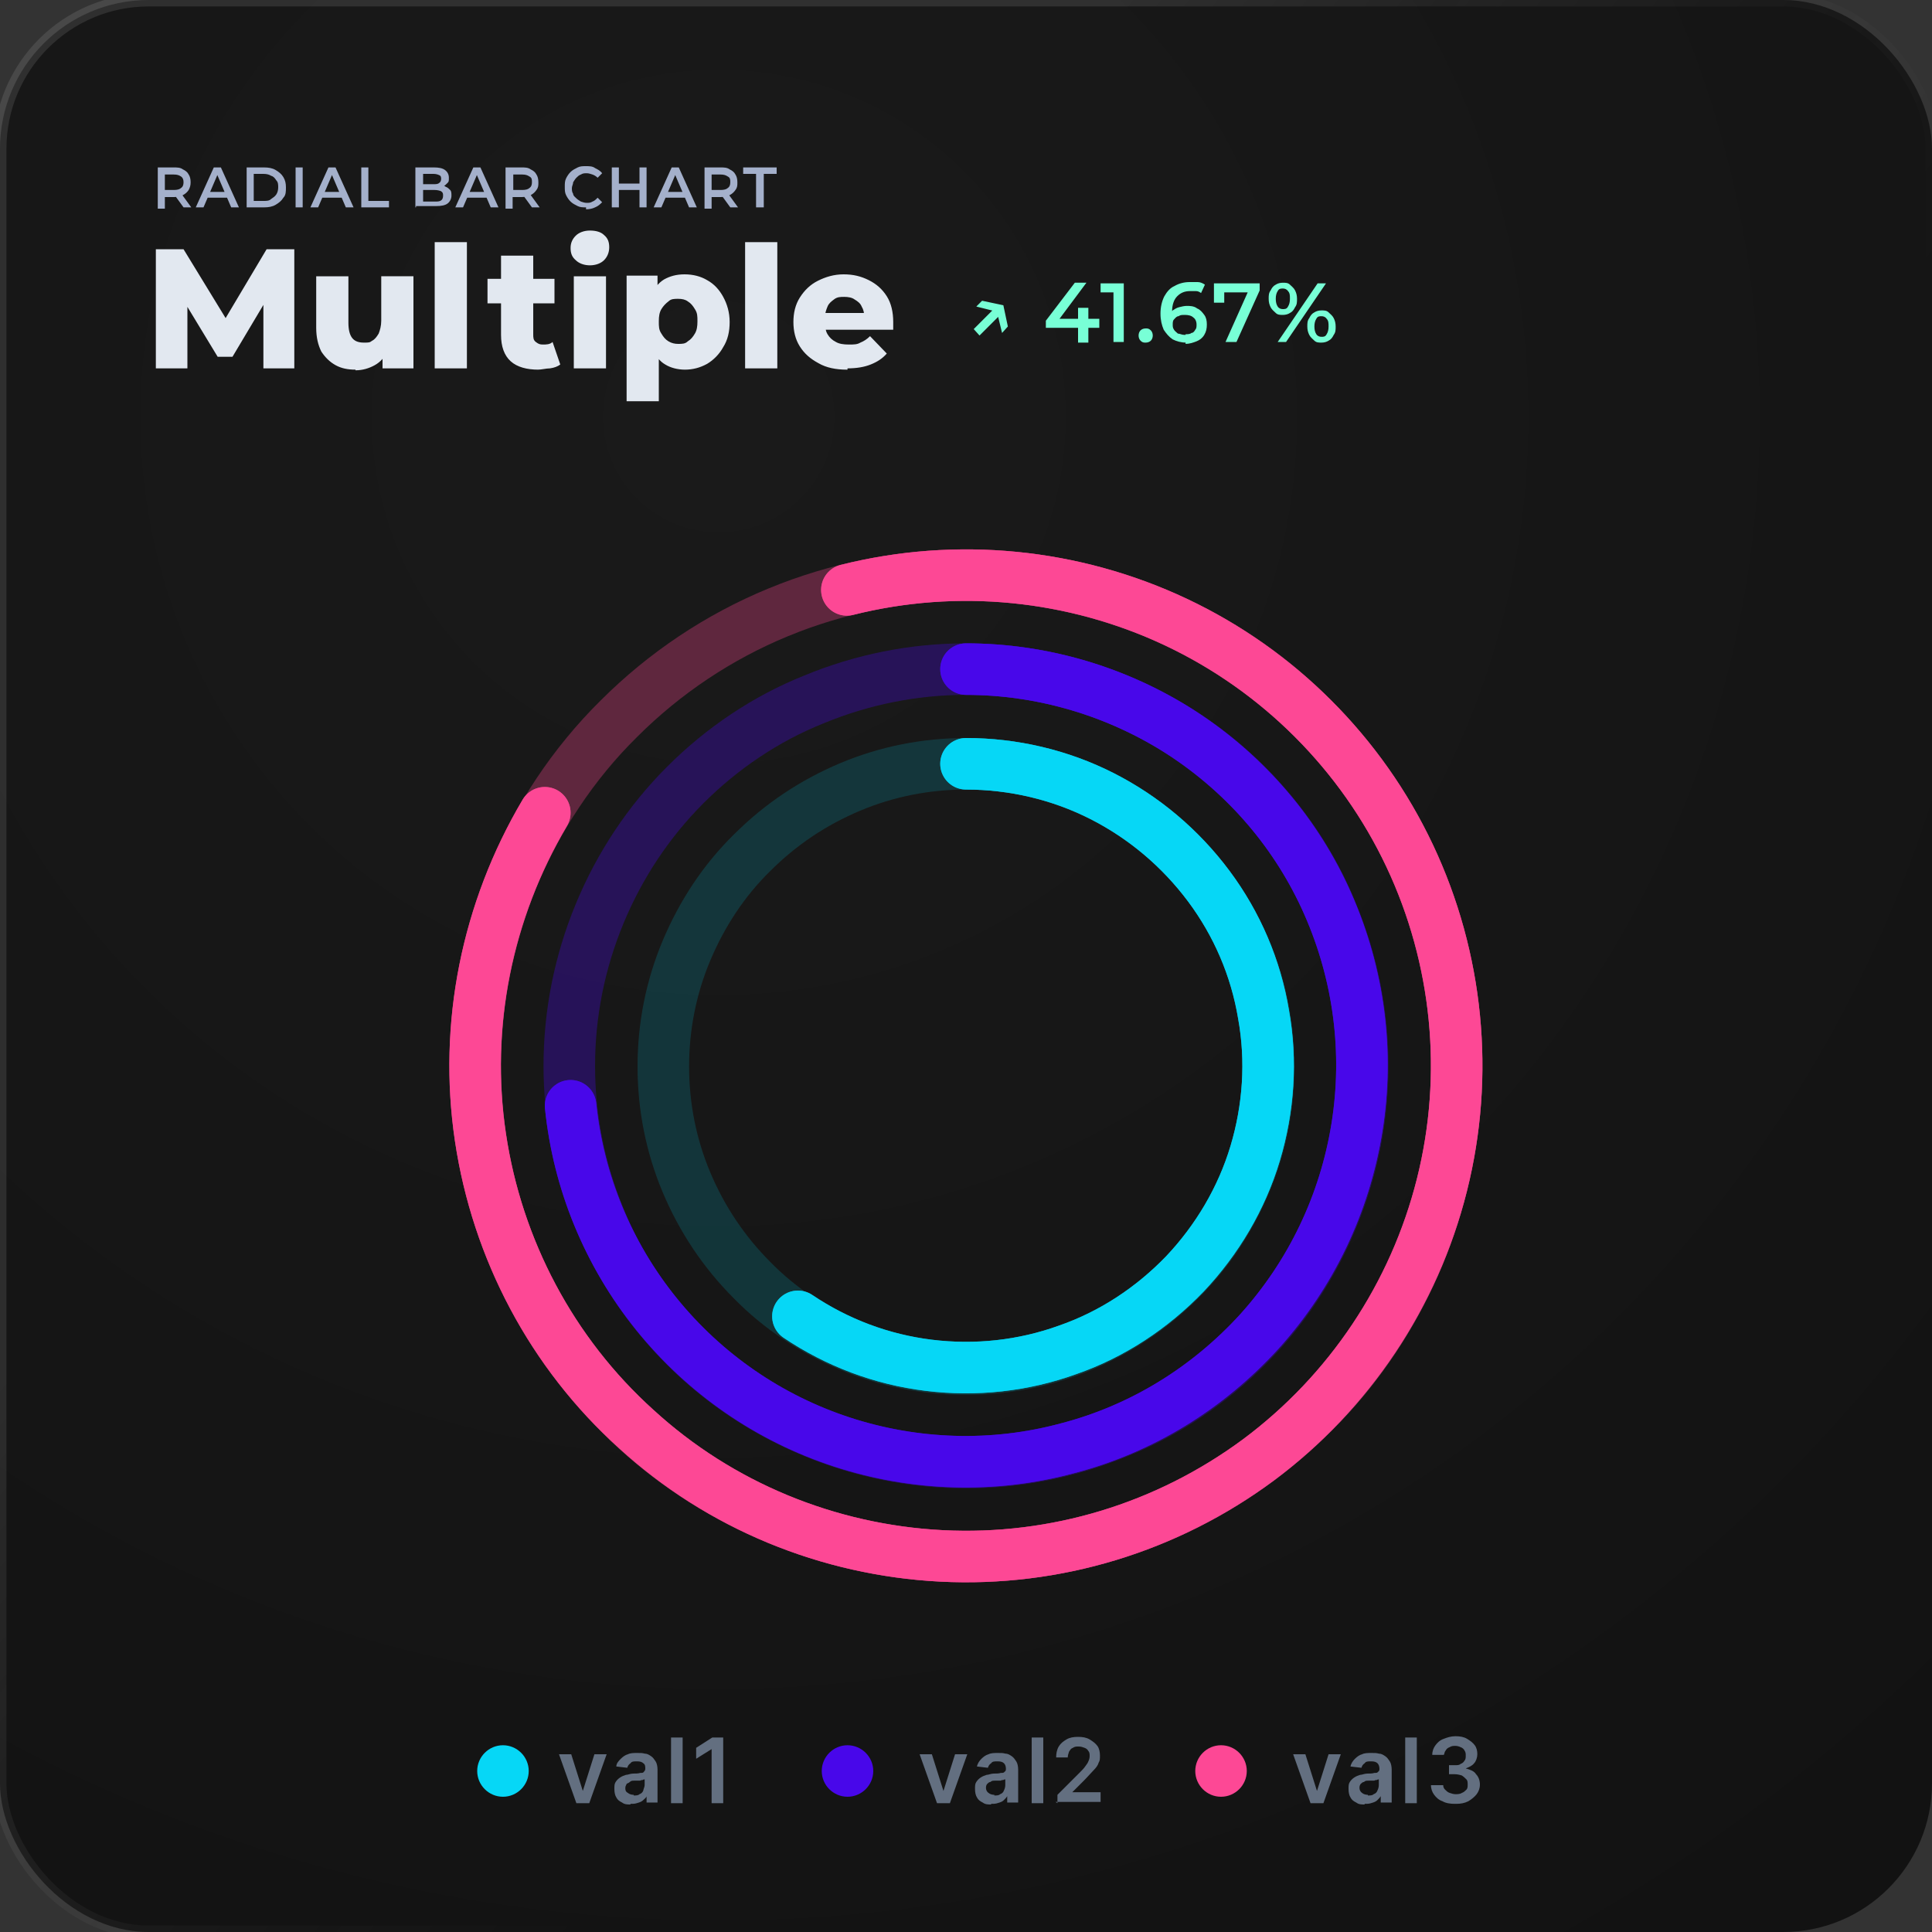
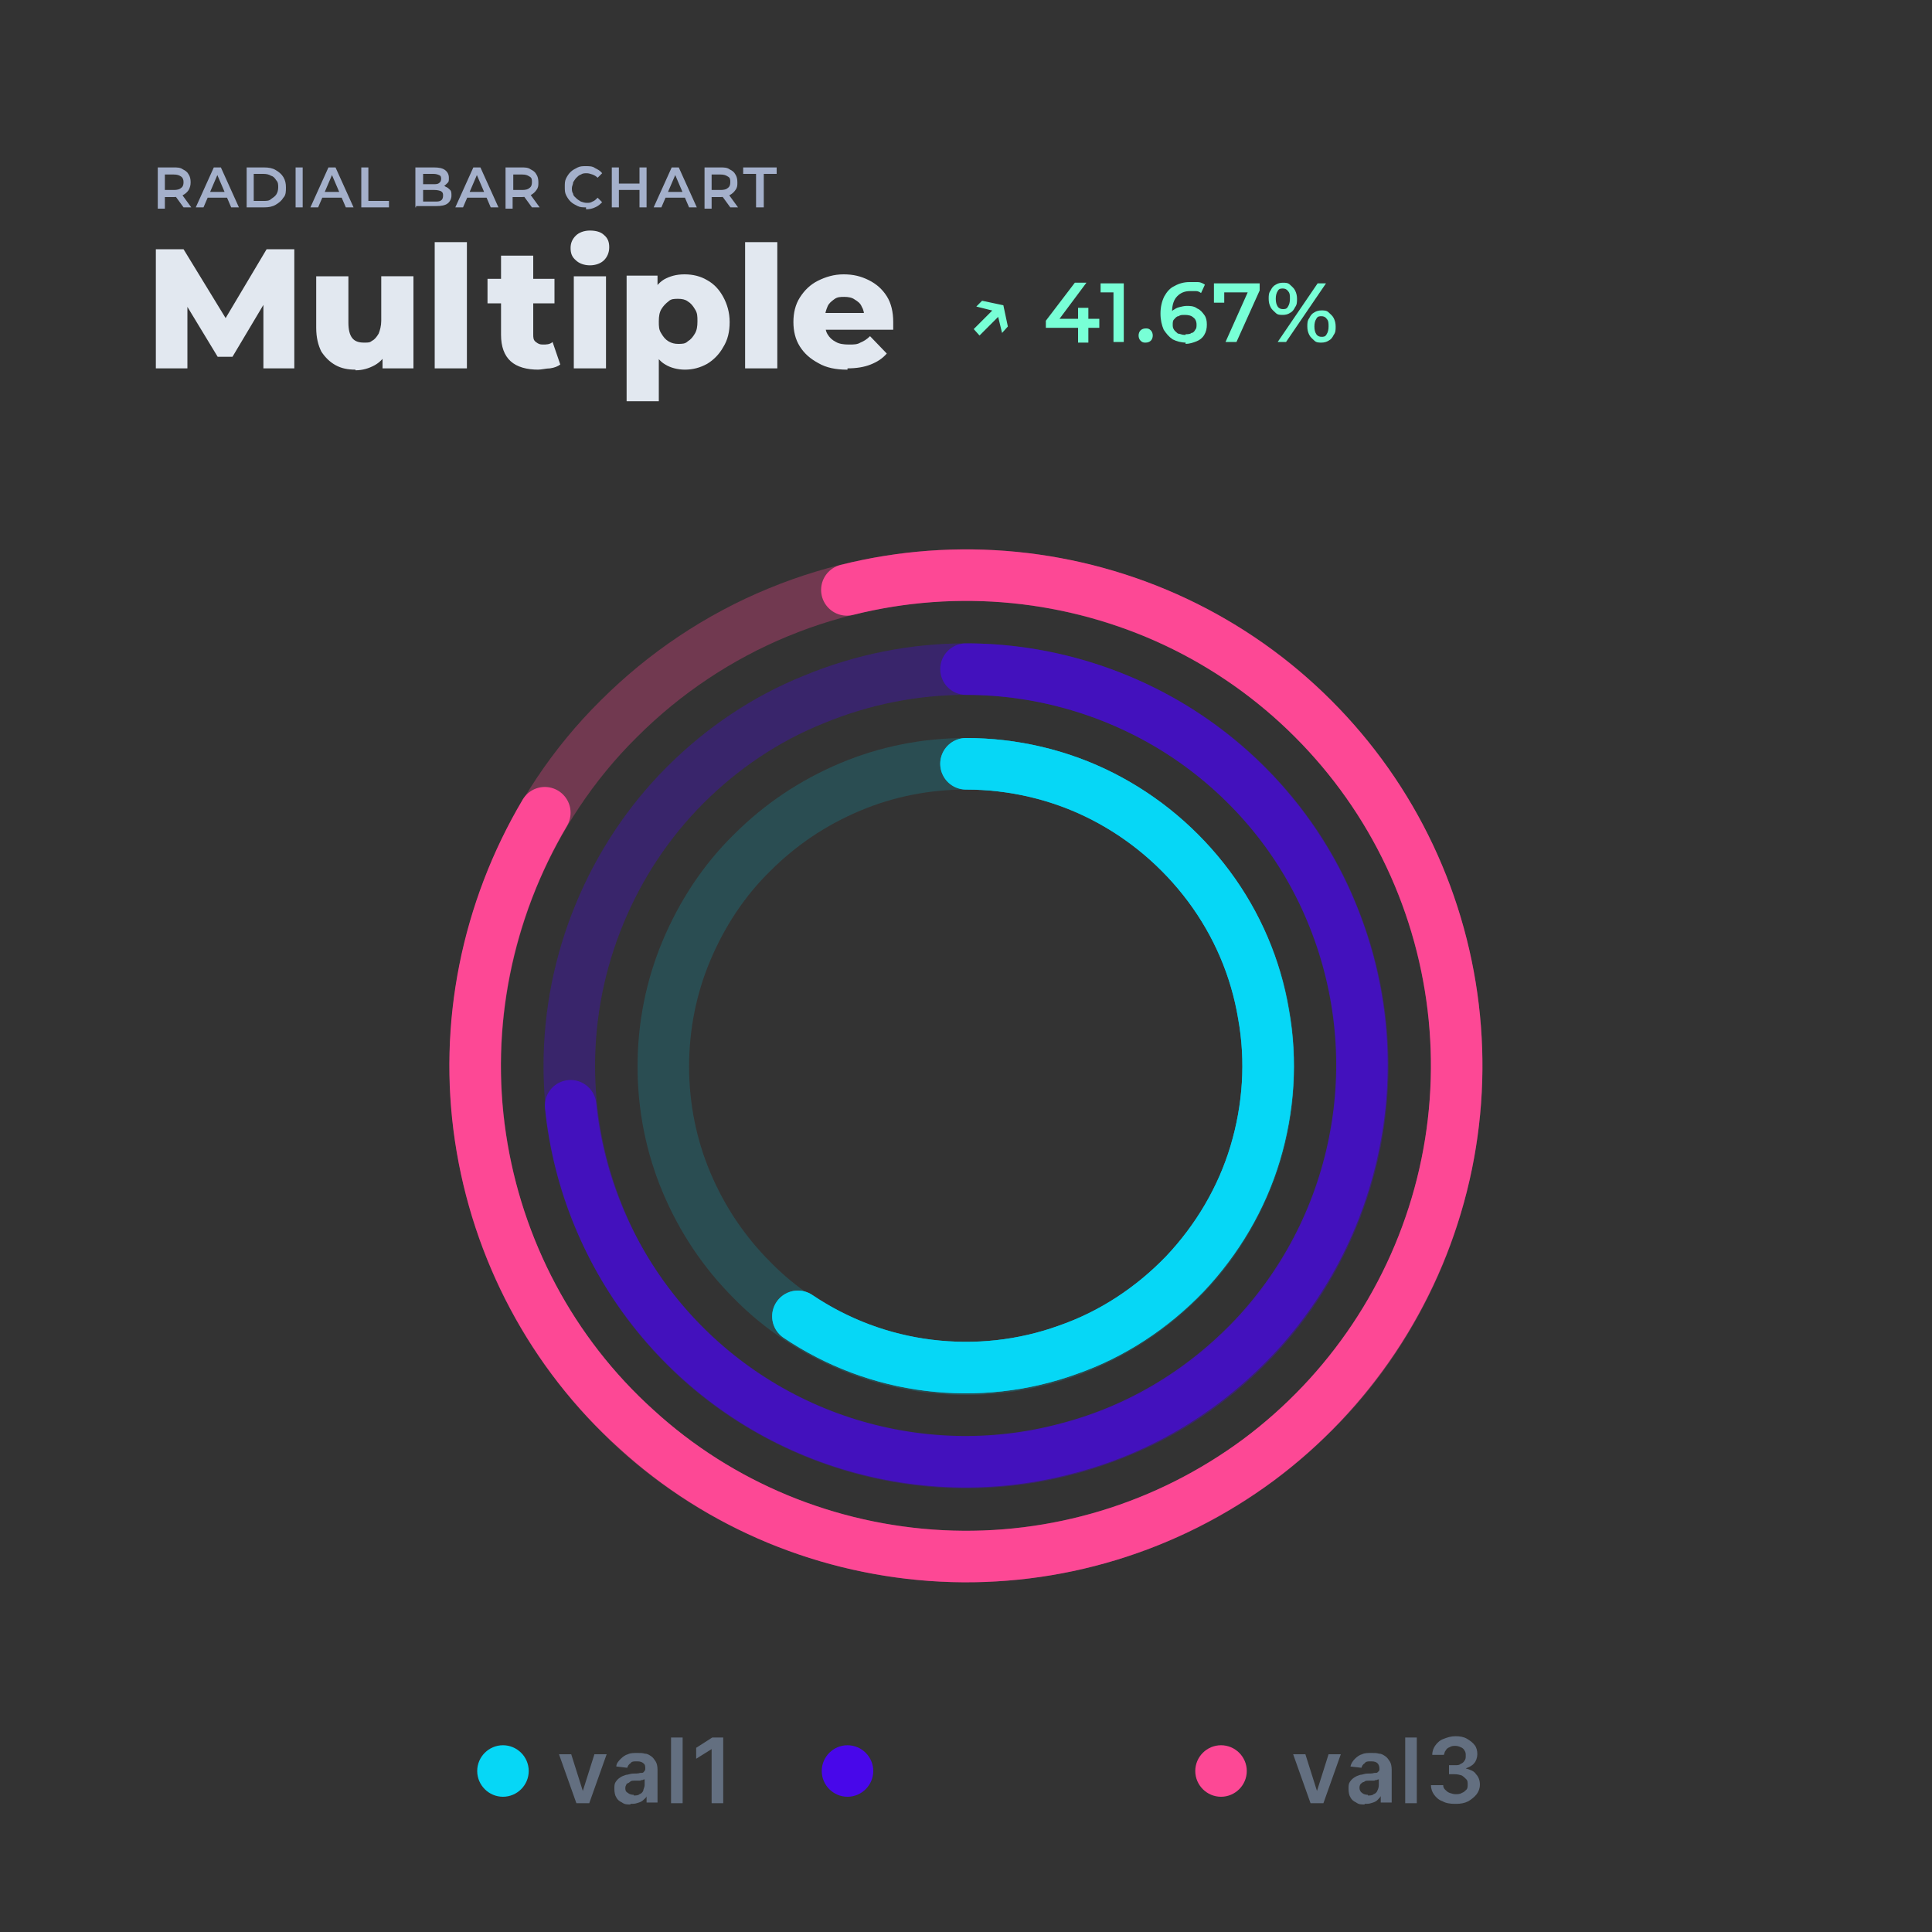
<svg xmlns="http://www.w3.org/2000/svg" version="1.1" viewBox="0 0 300 300">
  <rect x="0" y="0" width="300" height="300" fill="#333333" stroke="none" />
  <defs>
    <radialGradient id="Adsız_degrade" data-name="Adsız degrade" cx="-163.4" cy="728.7" fx="-163.4" fy="728.7" r="359.2" gradientTransform="translate(275 -664)" gradientUnits="userSpaceOnUse">
      <stop offset="0" stop-color="#1a1a1a" />
      <stop offset=".5" stop-color="#151515" />
      <stop offset="1" stop-color="#101010" />
    </radialGradient>
    <linearGradient id="Adsız_degrade_2" data-name="Adsız degrade 2" x1="-182.8" y1="766.9" x2="11.7" y2="925.3" gradientTransform="translate(275 -664)" gradientUnits="userSpaceOnUse">
      <stop offset="0" stop-color="#fff" stop-opacity=".1" />
      <stop offset=".5" stop-color="gray" stop-opacity="0" />
      <stop offset="1" stop-color="#000" stop-opacity="0" />
    </linearGradient>
  </defs>
  <g>
    <g id="katman_1">
      <g id="katman_1-2" data-name="katman_1">
-         <rect y="0" width="300" height="300" rx="23.1" ry="23.1" fill="url(#Adsız_degrade)" stroke="url(#Adsız_degrade_2)" stroke-width="2" />
        <g>
          <path d="M24.5,32.2v-6.2h2.5c.5,0,1,0,1.4.3.4.2.7.4.9.8.2.3.3.7.3,1.2s-.1.8-.3,1.2c-.2.3-.5.6-.9.8-.4.2-.9.3-1.4.3h-1.9l.5-.5v2.3h-1.1v-.2ZM28.5,32.2l-1.6-2.2h1.2l1.6,2.2h-1.2ZM25.6,30l-.5-.5h1.9c.5,0,.9-.1,1.1-.3.3-.2.4-.5.4-.9s-.1-.7-.4-.9c-.3-.2-.6-.3-1.1-.3h-1.9l.5-.6v3.6h0ZM30.4,32.2l2.8-6.2h1.1l2.8,6.2h-1.2l-2.4-5.6h.5l-2.4,5.6s-1.2,0-1.2,0ZM31.7,30.7l.3-.9h3.3l.3.9h-4,.1ZM38.3,32.2v-6.2h2.7c.7,0,1.3.1,1.8.4s.9.6,1.2,1.1.4,1,.4,1.6,0,1.2-.4,1.6c-.3.5-.7.8-1.2,1.1s-1.1.4-1.8.4h-2.7ZM39.4,31.2h1.5c.5,0,.9,0,1.2-.3.3-.2.6-.4.8-.7.2-.3.3-.7.3-1.1s0-.8-.3-1.1c-.2-.3-.4-.6-.8-.7-.3-.2-.7-.3-1.2-.3h-1.5v4.2ZM45.9,32.2v-6.2h1.1v6.2h-1.1ZM48.2,32.2l2.8-6.2h1.1l2.8,6.2h-1.2l-2.4-5.6h.5l-2.4,5.6s-1.2,0-1.2,0ZM49.5,30.7l.3-.9h3.3l.3.9h-4,.1ZM56.1,32.2v-6.2h1.1v5.2h3.2v1h-4.4.1ZM64.5,32.2v-6.2h2.9c.7,0,1.3.1,1.7.4.4.3.6.7.6,1.2s0,.6-.2.8c-.2.2-.4.4-.6.5-.3.1-.5.2-.8.2l.2-.3c.3,0,.7,0,.9.2.3.1.5.3.7.5s.2.5.2.9-.2.9-.6,1.2c-.4.3-1,.4-1.8.4h-3.1v.2ZM65.6,31.3h1.9c.4,0,.8,0,1-.2.2-.1.3-.4.3-.7s0-.5-.3-.7c-.2-.1-.6-.2-1-.2h-1.9v-.9h1.7c.4,0,.7,0,.9-.2.2-.1.3-.4.3-.6s0-.5-.3-.6c-.2-.1-.5-.2-.9-.2h-1.6v4.4h0ZM70.7,32.2l2.8-6.2h1.1l2.8,6.2h-1.2l-2.4-5.6h.5l-2.4,5.6h-1.2ZM72,30.7l.3-.9h3.3l.3.9h-4,0ZM78.5,32.2v-6.2h2.5c.5,0,1,0,1.4.3.4.2.7.4.9.8.2.3.3.7.3,1.2s0,.8-.3,1.2c-.2.3-.5.6-.9.8-.4.2-.9.3-1.4.3h-1.9l.5-.5v2.3h-1.1v-.2ZM82.6,32.2l-1.6-2.2h1.2l1.6,2.2h-1.2ZM79.7,30l-.5-.5h1.9c.5,0,.9-.1,1.1-.3.3-.2.4-.5.4-.9s0-.7-.4-.9c-.3-.2-.6-.3-1.1-.3h-1.9l.5-.6v3.6h0ZM91,32.2c-.5,0-.9,0-1.3-.2s-.8-.4-1.1-.7c-.3-.3-.5-.6-.7-1s-.2-.8-.2-1.3,0-.9.2-1.3.4-.7.7-1c.3-.3.7-.5,1.1-.7s.8-.2,1.3-.2,1,0,1.4.3c.4.2.8.4,1.1.8l-.7.7c-.2-.2-.5-.4-.8-.5s-.6-.2-.9-.2-.6,0-.9.2c-.3.1-.5.3-.7.5s-.3.4-.5.7c0,.3-.2.6-.2.9s0,.6.2.9c0,.3.3.5.5.7s.4.3.7.5c.3.1.6.2.9.2s.6,0,.9-.2c.3-.1.5-.3.8-.6l.7.7c-.3.3-.6.6-1.1.8-.4.2-.9.3-1.4.3v-.3ZM99.3,26h1.1v6.2h-1.1v-6.2ZM96.1,32.2h-1.1v-6.2h1.1v6.2ZM99.3,29.5h-3.4v-1h3.4v1ZM101.5,32.2l2.8-6.2h1.1l2.8,6.2h-1.2l-2.4-5.6h.5l-2.4,5.6h-1.2ZM102.8,30.7l.3-.9h3.3l.3.9h-4,0ZM109.4,32.2v-6.2h2.5c.5,0,1,0,1.4.3.4.2.7.4.9.8.2.3.3.7.3,1.2s0,.8-.3,1.2c-.2.3-.5.6-.9.8-.4.2-.9.3-1.4.3h-1.9l.5-.5v2.3h-1.1v-.2ZM113.4,32.2l-1.6-2.2h1.2l1.6,2.2h-1.2ZM110.5,30l-.5-.5h1.9c.5,0,.9-.1,1.1-.3.3-.2.4-.5.4-.9s0-.7-.4-.9c-.3-.2-.6-.3-1.1-.3h-1.9l.5-.6v3.6h0ZM117.4,32.2v-5.2h-2v-1h5.2v1h-2v5.2h-1.2Z" fill="#a4b0cb" />
          <path d="M24.2,57.2v-18.5h4.3l7.7,12.6h-2.3l7.5-12.6h4.3v18.5h-4.8v-11.2h.8l-5.6,9.4h-2.3l-5.7-9.4h1v11.2h-4.9ZM55.2,57.4c-1.2,0-2.2-.2-3.1-.7-.9-.5-1.6-1.2-2.2-2.1-.5-1-.8-2.2-.8-3.7v-8h5v7.2c0,1.1.2,1.9.6,2.4.4.5,1,.7,1.8.7s.9,0,1.3-.3c.4-.2.7-.6,1-1.1.2-.5.4-1.2.4-2v-6.9h5v14.3h-4.8v-4l.9,1.1c-.5,1.1-1.2,1.9-2.1,2.4-.9.5-1.9.8-3,.8h0ZM67.5,57.2v-19.6h5v19.6s-5,0-5,0ZM83.6,57.4c-1.8,0-3.3-.4-4.3-1.3-1-.9-1.5-2.3-1.5-4.1v-12.3h5v12.2c0,.5,0,.9.4,1.2s.6.4,1.1.4,1.1,0,1.5-.4l1.2,3.5c-.4.3-.9.5-1.6.6-.6,0-1.3.2-1.9.2h.1ZM75.7,47.1v-3.8h10.4v3.8h-10.4ZM89.1,57.2v-14.3h5v14.3h-5ZM91.6,41.2c-.9,0-1.7-.3-2.2-.8-.6-.5-.8-1.1-.8-1.9s.3-1.4.8-1.9,1.3-.8,2.2-.8,1.7.2,2.2.7c.6.5.8,1.1.8,1.9s-.3,1.5-.8,2-1.3.8-2.2.8ZM106.4,57.4c-1.2,0-2.3-.3-3.1-.8-.9-.5-1.5-1.4-2-2.4-.4-1.1-.7-2.5-.7-4.2s.2-3.1.6-4.2c.4-1.1,1.1-1.9,1.9-2.4.9-.5,1.9-.8,3.2-.8s2.5.3,3.5.9c1.1.6,1.9,1.5,2.5,2.6s1,2.4,1,3.9-.3,2.8-1,3.9c-.6,1.1-1.5,2-2.5,2.6-1.1.6-2.2.9-3.5.9h0ZM97.3,62.3v-19.5h4.8v7.2l.2,4.8v7.5h-5ZM105.3,53.4c.6,0,1.1,0,1.5-.4.5-.3.8-.7,1.1-1.2.3-.5.4-1.1.4-1.9s0-1.3-.4-1.9c-.3-.5-.6-.9-1.1-1.2-.4-.3-.9-.4-1.5-.4s-1.1,0-1.5.4c-.4.3-.8.7-1.1,1.2-.3.5-.4,1.1-.4,1.9s0,1.3.4,1.9c.3.5.6.9,1.1,1.2s1,.4,1.5.4ZM115.7,57.2v-19.6h5v19.6s-5,0-5,0ZM131.5,57.4c-1.7,0-3.2-.3-4.4-1-1.3-.7-2.2-1.5-2.9-2.6-.7-1.1-1-2.4-1-3.8s.3-2.7,1-3.8,1.6-2,2.8-2.6c1.2-.6,2.5-1,4-1s2.7.3,3.9.9c1.2.6,2.1,1.4,2.8,2.5s1,2.5,1,4,0,.4,0,.6v.6h-11.3v-2.6h8.7l-1.9.7c0-.7-.1-1.2-.4-1.7-.2-.5-.6-.8-1.1-1.1-.4-.3-1-.4-1.6-.4s-1.1,0-1.6.4c-.4.3-.8.6-1,1.1s-.4,1-.4,1.7v.8c0,.7.1,1.3.4,1.8.3.5.7.9,1.3,1.2.5.3,1.2.4,2,.4s1.3,0,1.8-.3c.5-.2,1-.5,1.5-1l2.6,2.7c-.7.8-1.5,1.3-2.5,1.7s-2.2.6-3.6.6v.2Z" fill="#e2e8f0" />
          <path d="M151.6,47.6l.9-.9,3.3.7.7,3.3-.9,1-.8-3.3-3.2-.8ZM151.2,51.1l3.4-3.4.9,1-3.4,3.4-.9-1ZM162.4,51v-1.2l4.5-5.9h1.8l-4.4,5.9-.8-.3h7.2v1.4h-8.3ZM167.4,53.1v-5.3h1.6v5.4h-1.6ZM172.9,53.1v-8.5l.7.8h-2.7v-1.4h3.6v9.1h-1.7,0ZM177.9,53.2c-.3,0-.5,0-.8-.3-.2-.2-.3-.5-.3-.8s.1-.6.3-.8.5-.3.8-.3.5,0,.8.3c.2.2.3.5.3.8s-.1.6-.3.8-.5.3-.8.3ZM184.2,53.2c-.8,0-1.5-.2-2.1-.5-.6-.4-1-.9-1.4-1.5-.3-.7-.5-1.5-.5-2.5s.2-1.9.6-2.7c.4-.7.9-1.3,1.6-1.6.7-.4,1.5-.6,2.3-.6s.9,0,1.3,0c.4,0,.8.2,1.1.4l-.6,1.3c-.3-.2-.5-.3-.8-.3s-.6,0-.9,0c-.9,0-1.5.3-2,.8s-.8,1.3-.8,2.4,0,.4,0,.6v.7l-.5-.6c.2-.4.4-.7.6-.9.3-.2.6-.4,1-.5s.8-.2,1.2-.2,1.1,0,1.6.4c.5.2.8.6,1.1,1s.4.9.4,1.5-.1,1.1-.4,1.6-.7.8-1.2,1-1.1.4-1.7.4v-.2ZM184.1,51.9c.3,0,.7,0,.9-.2.3,0,.5-.3.6-.5.2-.2.2-.5.2-.8,0-.5-.2-.9-.5-1.1-.3-.3-.8-.4-1.3-.4s-.7,0-1,.2c-.3,0-.5.3-.7.5s-.2.5-.2.8,0,.5.2.8c.1.2.4.4.6.6.3,0,.6.2,1,.2h.2ZM190.3,53.1l3.8-8.5.4.8h-5.2l.8-.8v2.4h-1.6v-3h7.1v1.1l-3.6,8h-1.8.1ZM198.4,53.1l6.2-9.1h1.3l-6.2,9.1h-1.3ZM199.2,48.9c-.4,0-.8,0-1.1-.3s-.6-.5-.8-.9-.3-.8-.3-1.3,0-.9.3-1.3c.2-.4.4-.7.8-.9.3-.2.7-.3,1.1-.3s.8,0,1.1.3.6.5.8.9.3.8.3,1.3,0,.9-.3,1.3c-.2.4-.4.7-.8.9-.3.2-.7.3-1.1.3ZM199.2,48c.3,0,.6,0,.8-.4.2-.3.3-.7.3-1.2s0-.9-.3-1.2c-.2-.3-.5-.4-.8-.4s-.6,0-.8.4c-.2.3-.3.7-.3,1.2s.1.9.3,1.2.5.4.8.4ZM205.2,53.2c-.4,0-.8,0-1.1-.3s-.6-.5-.8-.9-.3-.8-.3-1.3,0-.9.3-1.3c.2-.4.4-.7.8-.9.3-.2.7-.3,1.1-.3s.8,0,1.1.3.6.5.8.9.3.8.3,1.3,0,.9-.3,1.3c-.2.4-.4.7-.8.9-.3.2-.7.3-1.1.3ZM205.2,52.3c.3,0,.6,0,.8-.4.2-.3.3-.7.3-1.2s0-.9-.3-1.2c-.2-.3-.5-.4-.8-.4s-.6,0-.8.4c-.2.3-.3.7-.3,1.2s.1.9.3,1.2.5.4.8.4Z" fill="#78ffd6" />
        </g>
        <g opacity=".7">
          <path d="M150,89.3c10,0,19.9,2,29.2,5.8,9.2,3.8,17.7,9.4,24.7,16.5,7.1,7.1,12.7,15.5,16.5,24.7s5.8,19.2,5.8,29.2-2,19.9-5.8,29.2c-3.8,9.2-9.4,17.7-16.5,24.7-7.1,7.1-15.5,12.7-24.7,16.5s-19.2,5.8-29.2,5.8-19.9-2-29.2-5.8c-9.2-3.8-17.7-9.4-24.7-16.5-7.1-7.1-12.7-15.5-16.5-24.7s-5.8-19.2-5.8-29.2,2-19.9,5.8-29.2c3.8-9.2,9.4-17.7,16.5-24.7,7.1-7.1,15.5-12.7,24.7-16.5s19.2-5.8,29.2-5.8h0Z" fill="none" isolation="isolate" opacity=".2" stroke="#fd4895" stroke-linecap="round" stroke-linejoin="round" stroke-width="8" />
-           <path d="M131.5,91.6c17.1-4.3,35.2-2.5,51.1,5,15.9,7.5,28.8,20.4,36.3,36.3s9.3,34,5,51.1-14.4,32.2-28.5,42.7c-14.2,10.5-31.5,15.8-49.2,14.9-17.6-.9-34.4-7.8-47.4-19.7-13.1-11.8-21.6-27.9-24.2-45.3-2.6-17.4,1-35.2,10-50.4" fill="none" stroke="#fd4895" stroke-linecap="round" stroke-linejoin="round" stroke-width="8" />
          <path d="M150,103.9c8.1,0,16.1,1.6,23.6,4.7s14.3,7.6,20,13.3c5.7,5.7,10.3,12.5,13.3,20,3.1,7.5,4.7,15.5,4.7,23.6s-1.6,16.1-4.7,23.6c-3.1,7.5-7.6,14.3-13.3,20s-12.5,10.3-20,13.3c-7.5,3.1-15.5,4.7-23.6,4.7s-16.1-1.6-23.6-4.7c-7.5-3.1-14.3-7.6-20-13.3s-10.3-12.5-13.3-20c-3.1-7.5-4.7-15.5-4.7-23.6s1.6-16.1,4.7-23.6,7.6-14.3,13.3-20,12.5-10.3,20-13.3c7.5-3.1,15.5-4.7,23.6-4.7h0Z" fill="none" isolation="isolate" opacity=".2" stroke="#4807ea" stroke-linecap="round" stroke-linejoin="round" stroke-width="8" />
          <path d="M150,103.9c11.9,0,23.6,3.5,33.5,9.9,10,6.5,17.9,15.7,22.7,26.6,4.8,10.9,6.4,22.9,4.5,34.7s-7.1,22.7-15.1,31.6c-8,8.8-18.3,15.2-29.9,18.2-11.5,3.1-23.7,2.7-35-1s-21.3-10.6-28.8-19.9c-7.5-9.3-12.1-20.5-13.3-32.3" fill="none" stroke="#4807ea" stroke-linecap="round" stroke-linejoin="round" stroke-width="8" />
          <path d="M150,118.6c6.2,0,12.3,1.2,18,3.6s10.9,5.8,15.2,10.2c4.4,4.4,7.8,9.5,10.2,15.2s3.6,11.8,3.6,18-1.2,12.3-3.6,18c-2.4,5.7-5.8,10.9-10.2,15.2-4.4,4.4-9.5,7.8-15.2,10.2s-11.8,3.6-18,3.6-12.3-1.2-18-3.6c-5.7-2.4-10.9-5.8-15.2-10.2-4.4-4.4-7.8-9.5-10.2-15.2-2.4-5.7-3.6-11.8-3.6-18s1.2-12.3,3.6-18,5.8-10.9,10.2-15.2c4.4-4.4,9.5-7.8,15.2-10.2,5.7-2.4,11.8-3.6,18-3.6h0Z" fill="none" isolation="isolate" opacity=".1" stroke="#06d7f6" stroke-linecap="round" stroke-linejoin="round" stroke-width="8" />
          <path d="M150,118.6c7.3,0,14.6,1.7,21.1,5s12.2,8.1,16.6,14c4.4,5.9,7.3,12.7,8.5,19.9,1.3,7.2.8,14.6-1.3,21.6s-5.9,13.4-10.9,18.7c-5.1,5.3-11.3,9.4-18.2,11.8-6.9,2.5-14.3,3.3-21.6,2.4-7.3-.9-14.2-3.5-20.3-7.6" fill="none" stroke="#06d7f6" stroke-linecap="round" stroke-linejoin="round" stroke-width="8" />
        </g>
        <path d="M150,89.3c10,0,19.9,2,29.2,5.8,9.2,3.8,17.7,9.4,24.7,16.5,7.1,7.1,12.7,15.5,16.5,24.7s5.8,19.2,5.8,29.2-2,19.9-5.8,29.2c-3.8,9.2-9.4,17.7-16.5,24.7-7.1,7.1-15.5,12.7-24.7,16.5s-19.2,5.8-29.2,5.8-19.9-2-29.2-5.8c-9.2-3.8-17.7-9.4-24.7-16.5-7.1-7.1-12.7-15.5-16.5-24.7s-5.8-19.2-5.8-29.2,2-19.9,5.8-29.2c3.8-9.2,9.4-17.7,16.5-24.7,7.1-7.1,15.5-12.7,24.7-16.5s19.2-5.8,29.2-5.8h0Z" fill="none" isolation="isolate" opacity=".2" stroke="#fd4895" stroke-linecap="round" stroke-linejoin="round" stroke-width="8" />
        <path d="M131.5,91.6c17.1-4.3,35.2-2.5,51.1,5,15.9,7.5,28.8,20.4,36.3,36.3s9.3,34,5,51.1-14.4,32.2-28.5,42.7c-14.2,10.5-31.5,15.8-49.2,14.9-17.6-.9-34.4-7.8-47.4-19.7-13.1-11.8-21.6-27.9-24.2-45.3-2.6-17.4,1-35.2,10-50.4" fill="none" stroke="#fd4895" stroke-linecap="round" stroke-linejoin="round" stroke-width="8" />
        <path d="M150,103.9c8.1,0,16.1,1.6,23.6,4.7s14.3,7.6,20,13.3c5.7,5.7,10.3,12.5,13.3,20,3.1,7.5,4.7,15.5,4.7,23.6s-1.6,16.1-4.7,23.6c-3.1,7.5-7.6,14.3-13.3,20s-12.5,10.3-20,13.3c-7.5,3.1-15.5,4.7-23.6,4.7s-16.1-1.6-23.6-4.7c-7.5-3.1-14.3-7.6-20-13.3s-10.3-12.5-13.3-20c-3.1-7.5-4.7-15.5-4.7-23.6s1.6-16.1,4.7-23.6,7.6-14.3,13.3-20,12.5-10.3,20-13.3c7.5-3.1,15.5-4.7,23.6-4.7h0Z" fill="none" isolation="isolate" opacity=".2" stroke="#4807ea" stroke-linecap="round" stroke-linejoin="round" stroke-width="8" />
-         <path d="M150,103.9c11.9,0,23.6,3.5,33.5,9.9,10,6.5,17.9,15.7,22.7,26.6,4.8,10.9,6.4,22.9,4.5,34.7s-7.1,22.7-15.1,31.6c-8,8.8-18.3,15.2-29.9,18.2-11.5,3.1-23.7,2.7-35-1s-21.3-10.6-28.8-19.9c-7.5-9.3-12.1-20.5-13.3-32.3" fill="none" stroke="#4807ea" stroke-linecap="round" stroke-linejoin="round" stroke-width="8" />
        <path d="M150,118.6c6.2,0,12.3,1.2,18,3.6s10.9,5.8,15.2,10.2c4.4,4.4,7.8,9.5,10.2,15.2s3.6,11.8,3.6,18-1.2,12.3-3.6,18c-2.4,5.7-5.8,10.9-10.2,15.2-4.4,4.4-9.5,7.8-15.2,10.2s-11.8,3.6-18,3.6-12.3-1.2-18-3.6c-5.7-2.4-10.9-5.8-15.2-10.2-4.4-4.4-7.8-9.5-10.2-15.2-2.4-5.7-3.6-11.8-3.6-18s1.2-12.3,3.6-18,5.8-10.9,10.2-15.2c4.4-4.4,9.5-7.8,15.2-10.2,5.7-2.4,11.8-3.6,18-3.6h0Z" fill="none" isolation="isolate" opacity=".1" stroke="#06d7f6" stroke-linecap="round" stroke-linejoin="round" stroke-width="8" />
        <path d="M150,118.6c7.3,0,14.6,1.7,21.1,5s12.2,8.1,16.6,14c4.4,5.9,7.3,12.7,8.5,19.9,1.3,7.2.8,14.6-1.3,21.6s-5.9,13.4-10.9,18.7c-5.1,5.3-11.3,9.4-18.2,11.8-6.9,2.5-14.3,3.3-21.6,2.4-7.3-.9-14.2-3.5-20.3-7.6" fill="none" stroke="#06d7f6" stroke-linecap="round" stroke-linejoin="round" stroke-width="8" />
        <path d="M94.2,272.4l-2.7,7.6h-2l-2.7-7.6h1.9l1.8,5.7h0l1.8-5.7h1.9,0ZM97.9,280.2c-.5,0-.9,0-1.3-.3-.4-.2-.7-.4-.9-.8-.2-.3-.3-.8-.3-1.3s0-.8.2-1.1c.2-.3.4-.5.7-.7.3-.2.6-.3.9-.4.3,0,.7-.2,1.1-.2s.8,0,1.1-.1c.3,0,.5,0,.6-.2,0,0,.2-.2.2-.4h0c0-.4,0-.7-.3-.9-.2-.2-.5-.3-1-.3s-.8,0-1,.3c-.3.2-.4.4-.5.7l-1.7-.2c0-.5.4-.9.7-1.2.3-.3.7-.6,1.1-.7.4-.2.9-.2,1.5-.2s.7,0,1.1.1c.4,0,.7.2,1,.4.3.2.5.5.7.8s.3.8.3,1.3v5.1h-1.7v-1h0c0,.2-.3.4-.5.6s-.4.3-.7.4c-.3.1-.6.2-1,.2h-.3ZM98.4,278.8c.4,0,.7,0,.9-.2.3-.1.5-.3.6-.6,0-.2.2-.5.2-.8v-.9s-.2,0-.3.1c0,0-.3,0-.4.1h-.9c-.3,0-.5,0-.7.2s-.4.2-.5.3c0,.1-.2.3-.2.6s0,.6.4.8c.2.2.6.3.9.3h0ZM106,269.8v10.2h-1.8v-10.2h1.8ZM112.3,269.8v10.2h-1.8v-8.4h0l-2.4,1.5v-1.7l2.5-1.6h1.8,0Z" fill="#636f80" />
        <path d="M131.6,271h0c2.2,0,4,1.8,4,4h0c0,2.2-1.8,4-4,4h0c-2.2,0-4-1.8-4-4h0c0-2.2,1.8-4,4-4Z" fill="#4807ea" />
        <path d="M78.1,271h0c2.2,0,4,1.8,4,4h0c0,2.2-1.8,4-4,4h0c-2.2,0-4-1.8-4-4h0c0-2.2,1.8-4,4-4Z" fill="#06d7f6" />
-         <path d="M150.2,272.4l-2.7,7.6h-2l-2.7-7.6h1.9l1.8,5.7h0l1.8-5.7h1.9ZM153.9,280.2c-.5,0-.9,0-1.3-.3-.4-.2-.7-.4-.9-.8-.2-.3-.3-.8-.3-1.3s0-.8.2-1.1c.2-.3.4-.5.7-.7s.6-.3.9-.4c.3,0,.7-.2,1.1-.2s.8,0,1.1-.1c.3,0,.5,0,.6-.2.1,0,.2-.2.2-.4h0c0-.4-.1-.7-.3-.9-.2-.2-.5-.3-1-.3s-.8,0-1,.3c-.3.2-.4.4-.5.7l-1.7-.2c.1-.5.4-.9.7-1.2.3-.3.7-.6,1.1-.7.4-.2.9-.2,1.5-.2s.7,0,1.1.1c.4,0,.7.2,1,.4.3.2.5.5.7.8s.3.8.3,1.3v5.1h-1.7v-1h0c-.1.2-.3.4-.5.6s-.4.3-.7.4-.6.2-1,.2h-.3ZM154.4,278.8c.4,0,.7,0,.9-.2.3-.1.5-.3.6-.6.1-.2.2-.5.2-.8v-.9s-.2,0-.3.1c-.1,0-.3,0-.4.1h-.9c-.3,0-.5,0-.7.2-.2,0-.4.2-.5.3-.1.1-.2.3-.2.6s.1.6.4.8c.2.2.6.3.9.3h0ZM162,269.8v10.2h-1.8v-10.2h1.8ZM164.2,280v-1.3l3.5-3.5c.3-.3.6-.6.8-.9s.4-.5.5-.8c.1-.2.2-.5.2-.8s0-.6-.2-.8c-.1-.2-.3-.4-.6-.5s-.5-.2-.9-.2-.6,0-.9.2c-.3.1-.4.3-.6.6-.1.3-.2.6-.2.9h-1.8c0-.6.1-1.2.4-1.7.3-.5.7-.8,1.2-1.1.5-.3,1.1-.4,1.8-.4s1.3.1,1.8.4.9.6,1.2,1,.4,1,.4,1.5,0,.8-.2,1.1c-.1.4-.4.8-.8,1.2-.4.4-.9,1-1.5,1.6l-1.8,1.8h4.4v1.5h-7l.3.2Z" fill="#636f80" />
-         <path d="M189.6,271h0c2.2,0,4,1.8,4,4h0c0,2.2-1.8,4-4,4h0c-2.2,0-4-1.8-4-4h0c0-2.2,1.8-4,4-4Z" fill="#fd4895" />
+         <path d="M189.6,271h0c2.2,0,4,1.8,4,4h0c0,2.2-1.8,4-4,4h0c-2.2,0-4-1.8-4-4c0-2.2,1.8-4,4-4Z" fill="#fd4895" />
        <path d="M208.2,272.4l-2.7,7.6h-2l-2.7-7.6h1.9l1.8,5.7h0l1.8-5.7h1.9ZM211.9,280.2c-.5,0-.9,0-1.3-.3-.4-.2-.7-.4-.9-.8-.2-.3-.3-.8-.3-1.3s0-.8.2-1.1c.2-.3.4-.5.7-.7s.6-.3.9-.4c.3,0,.7-.2,1.1-.2s.8,0,1.1-.1c.3,0,.5,0,.6-.2.1,0,.2-.2.2-.4h0c0-.4-.1-.7-.3-.9-.2-.2-.5-.3-1-.3s-.8,0-1,.3c-.3.2-.4.4-.5.7l-1.7-.2c.1-.5.4-.9.7-1.2.3-.3.7-.6,1.1-.7.4-.2.9-.2,1.5-.2s.7,0,1.1.1c.4,0,.7.2,1,.4.3.2.5.5.7.8s.3.8.3,1.3v5.1h-1.7v-1h0c-.1.2-.3.4-.5.6s-.4.3-.7.4-.6.2-1,.2h-.3ZM212.4,278.8c.4,0,.7,0,.9-.2.3-.1.5-.3.6-.6.1-.2.2-.5.2-.8v-.9s-.2,0-.3.1c-.1,0-.3,0-.4.1h-.9c-.3,0-.5,0-.7.2-.2,0-.4.2-.5.3-.1.1-.2.3-.2.6s.1.6.4.8c.2.2.6.3.9.3h0ZM220,269.8v10.2h-1.8v-10.2h1.8ZM225.9,280.1c-.7,0-1.4-.1-1.9-.4-.6-.2-1-.6-1.3-1s-.5-.9-.5-1.5h1.9c0,.3.1.5.3.7s.4.4.7.5.6.2.9.2.7,0,1-.2c.3-.1.5-.3.7-.5s.2-.5.2-.8,0-.6-.2-.8c-.2-.2-.4-.4-.7-.6-.3-.1-.7-.2-1.1-.2h-.9v-1.4h.9c.4,0,.7,0,.9-.2.3-.1.5-.3.6-.5.2-.2.2-.5.2-.8s0-.5-.2-.8c-.1-.2-.3-.4-.6-.5-.2-.1-.5-.2-.8-.2s-.6,0-.9.2c-.3.1-.5.3-.6.5-.2.2-.2.5-.3.7h-1.8c0-.6.2-1.1.5-1.5s.7-.8,1.3-1c.5-.2,1.1-.4,1.8-.4s1.3.1,1.8.4.9.6,1.2,1,.4.9.4,1.4-.2,1.1-.5,1.4c-.3.4-.8.6-1.3.8h0c.7.2,1.3.4,1.6.9.4.4.6,1,.6,1.6s-.2,1.1-.5,1.5-.8.8-1.3,1.1c-.6.3-1.2.4-1.9.4h-.2Z" fill="#636f80" />
      </g>
    </g>
  </g>
</svg>